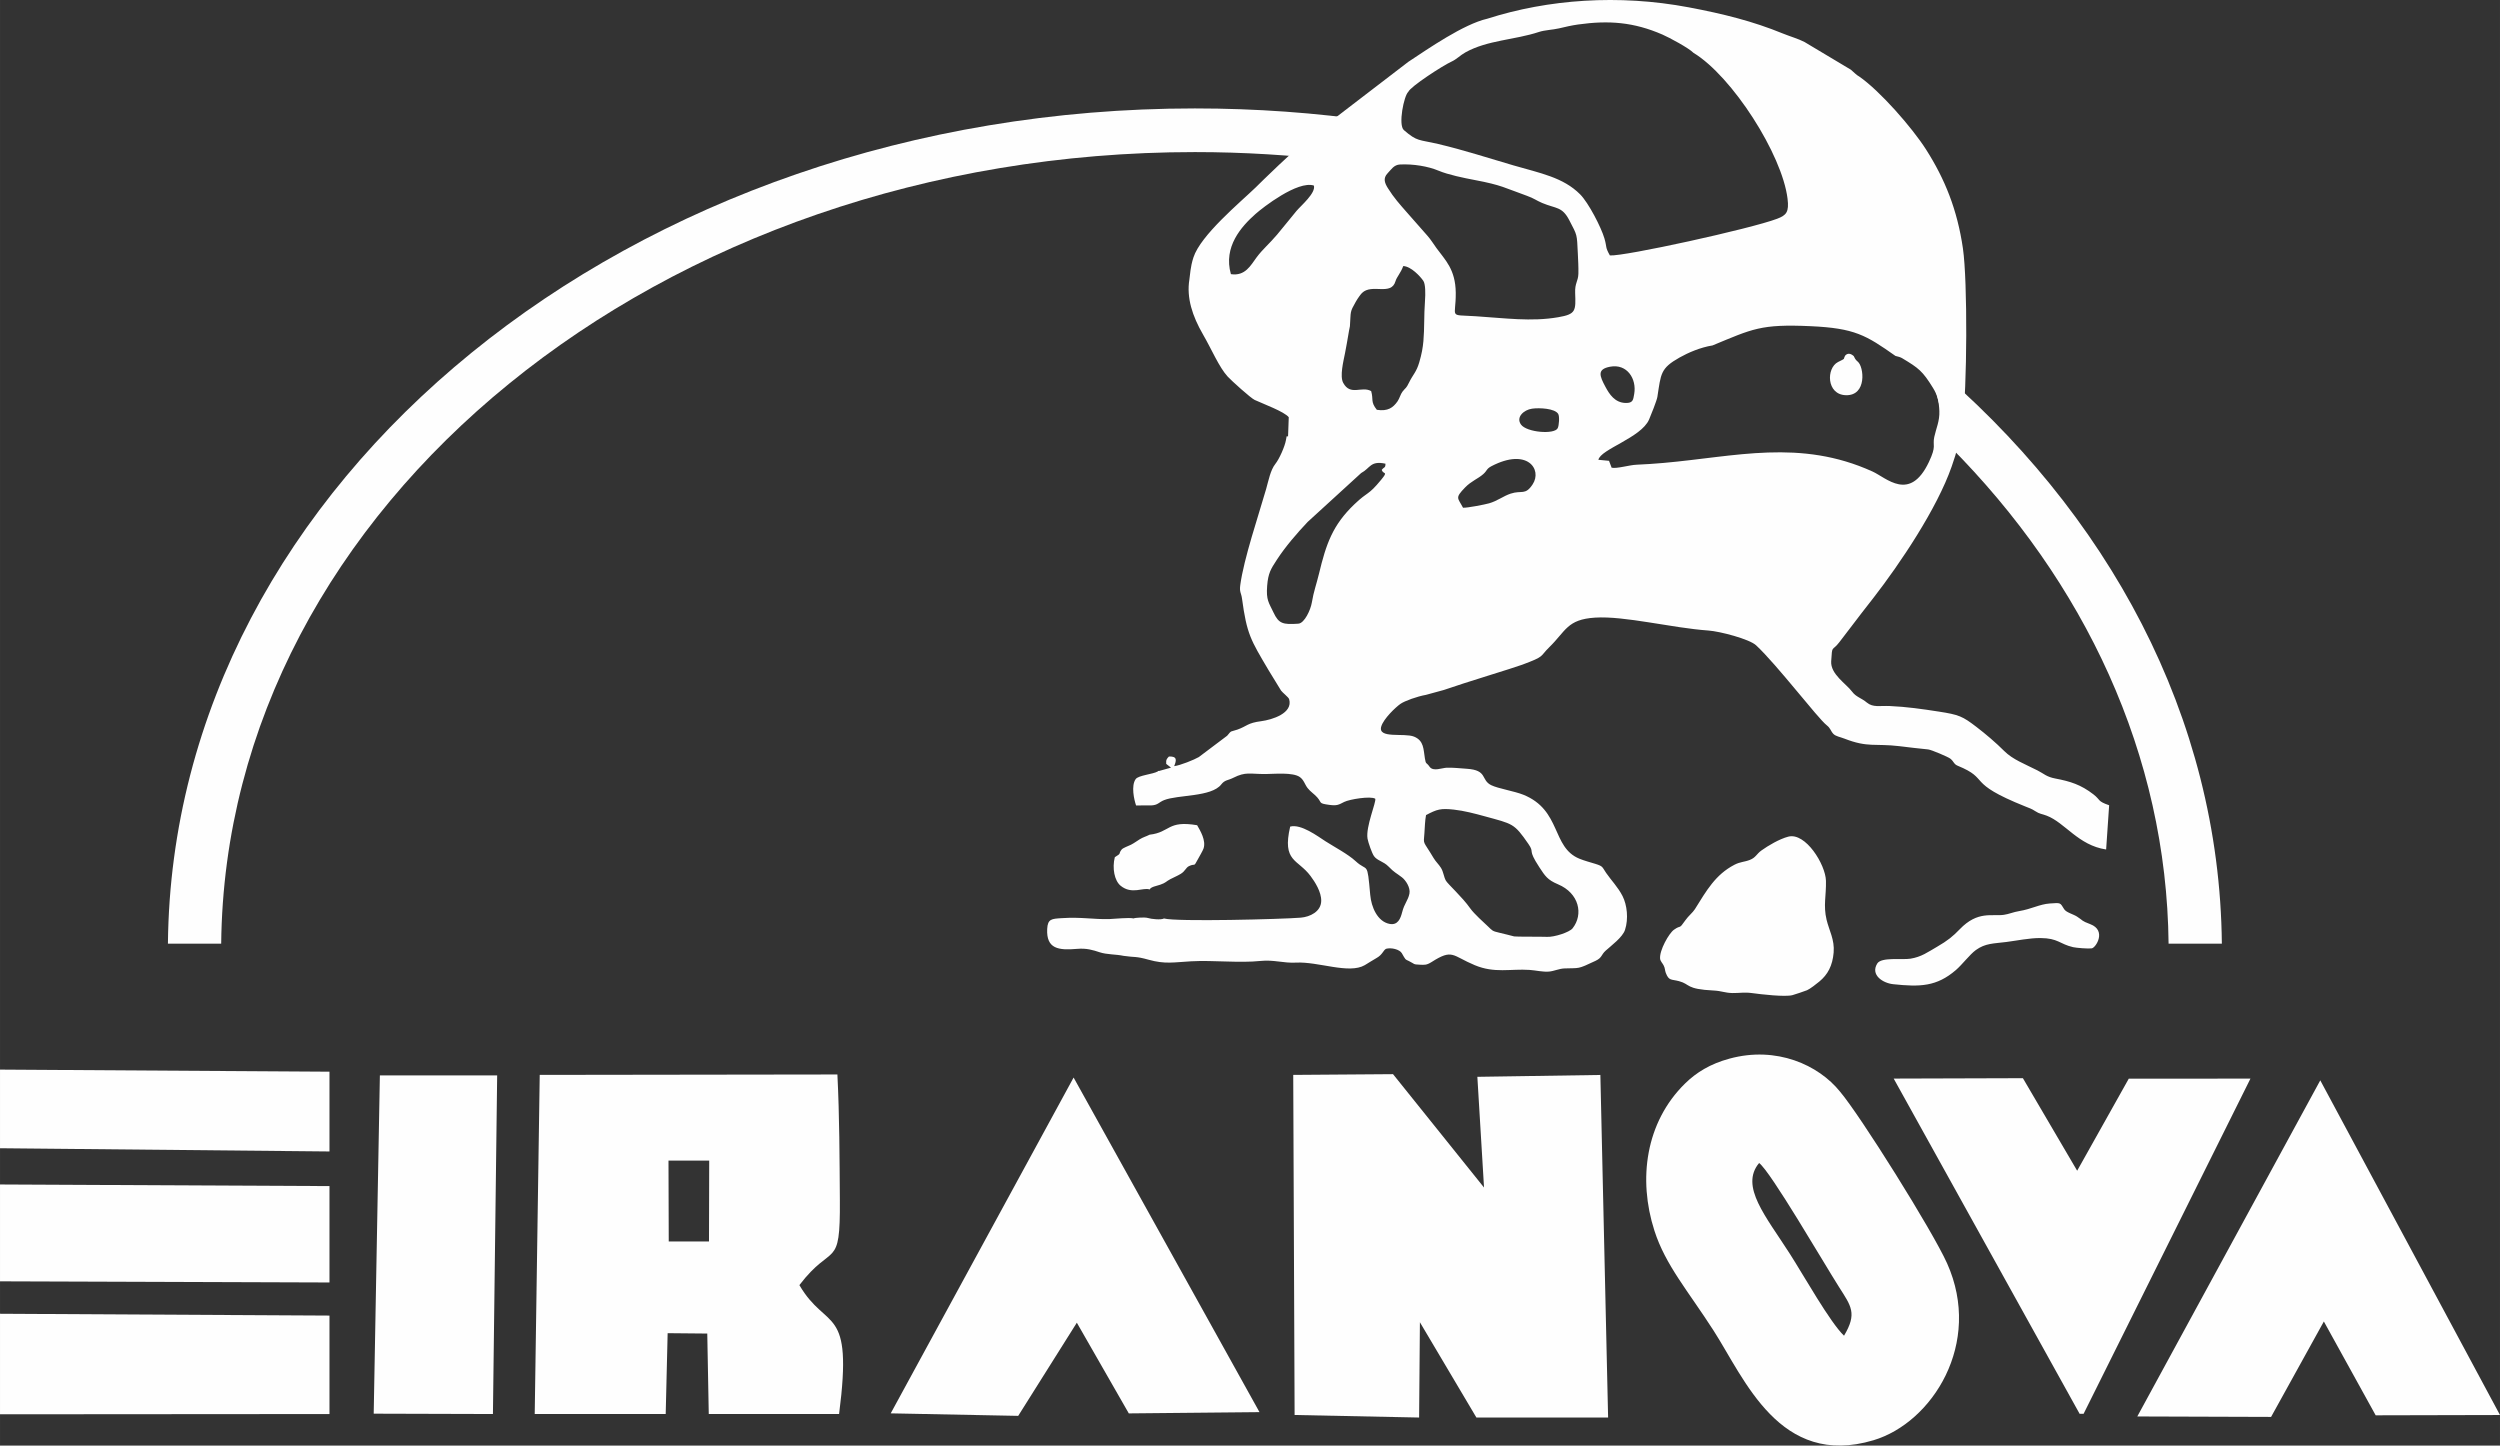
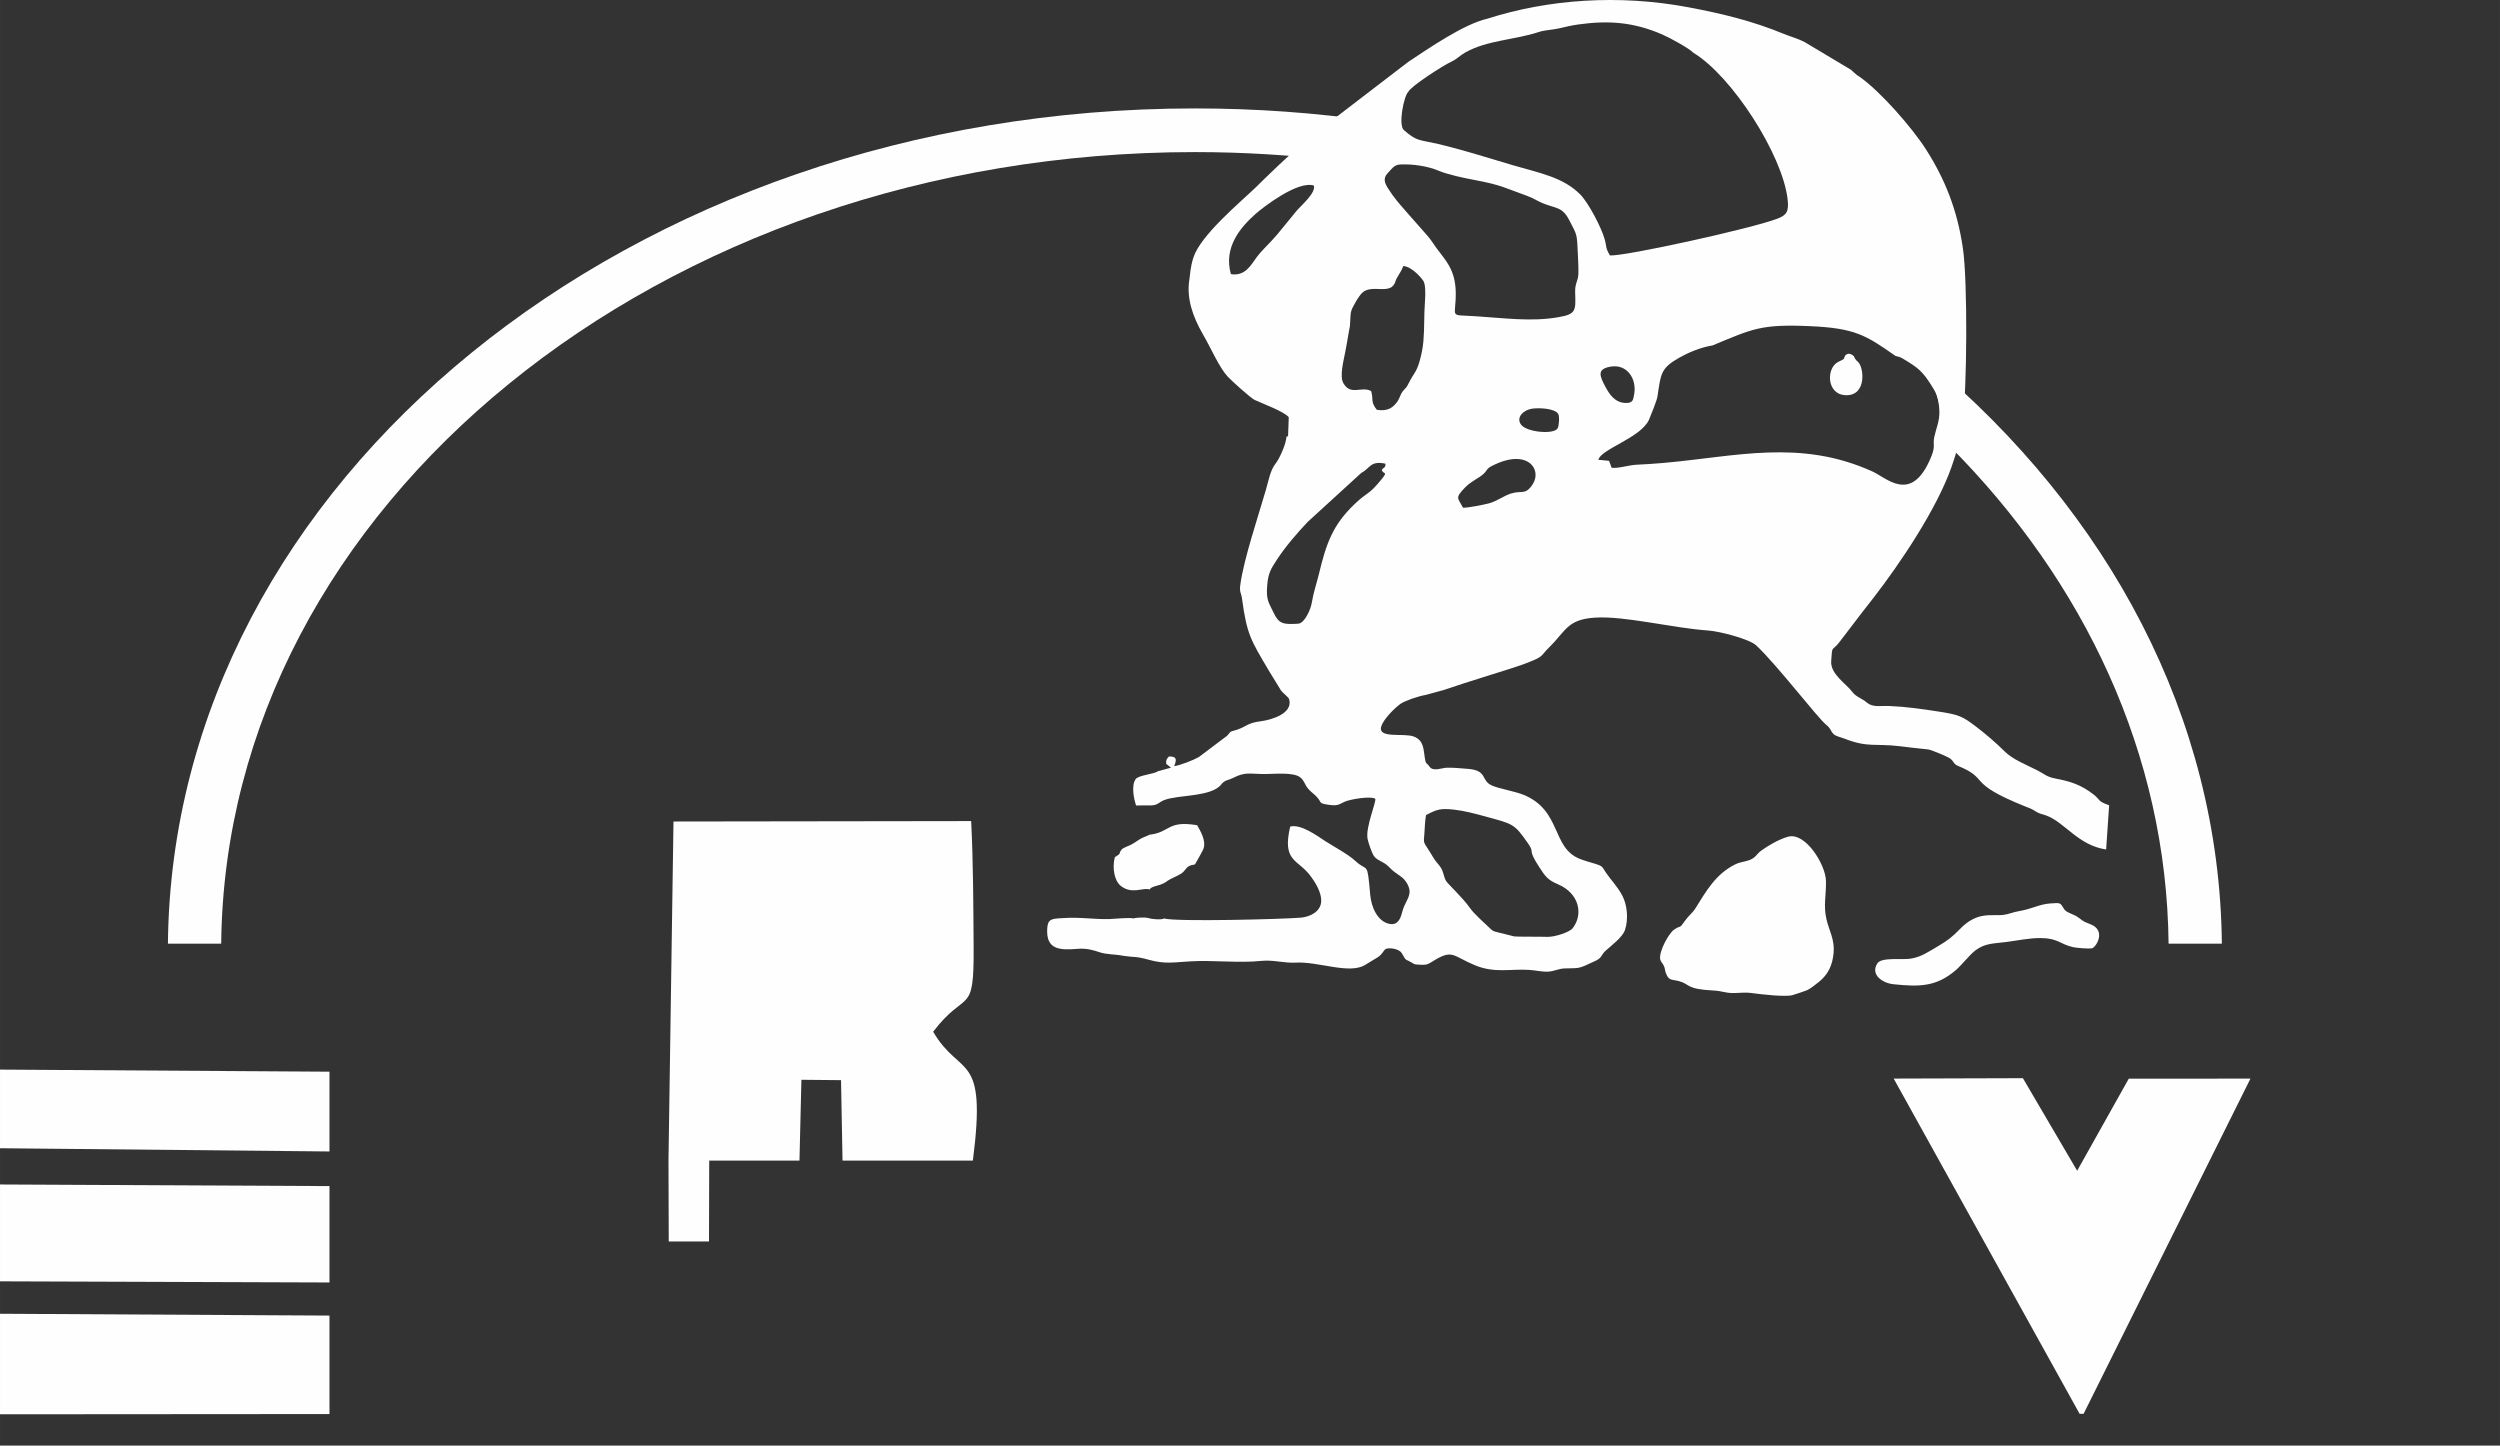
<svg xmlns="http://www.w3.org/2000/svg" xml:space="preserve" width="117.897mm" height="68.172mm" version="1.1" style="shape-rendering:geometricPrecision; text-rendering:geometricPrecision; image-rendering:optimizeQuality; fill-rule:evenodd; clip-rule:evenodd" viewBox="0 0 100436 58076">
  <rect x="0" y="0" width="100436" height="58076" fill="#333333" stroke="none" />
  <defs>
    <style type="text/css">
   
    .fil0 {fill:#FEFEFE}
   
  </style>
  </defs>
  <g id="Capa_x0020_1">
    <g id="_2611085131200">
      <g>
-         <polygon class="fil0" points="52010,56847 57012,56949 57044,53121 59313,56948 64605,56950 64294,43186 59352,43261 59620,47709 55964,43154 51955,43184 " />
-         <path class="fil0" d="M26856 46626l1636 0 -9 3250 -1617 0 -10 -3250zm-5374 10180l5262 0 78 -3246 1592 15 60 3231 5236 0c575,-4444 -497,-3294 -1595,-5177 1335,-1750 1646,-566 1626,-3409 -13,-1702 -14,-3354 -99,-5053l-11959 17 -201 13622z" />
-         <path class="fil0" d="M71915 50385c-975,-1525 -2024,-2726 -1244,-3661 459,333 2591,4008 3207,4976 496,781 738,1065 205,1962 -559,-531 -1613,-2409 -2168,-3277zm-5451 -947c446,1391 1352,2420 2378,4018 1250,1946 2656,5530 6422,4406 2366,-706 4396,-3898 2960,-7106 -585,-1307 -3494,-5950 -4303,-6901 -863,-1071 -2550,-1839 -4439,-1325 -779,211 -1341,562 -1789,1003 -1582,1555 -1892,3840 -1229,5905z" />
-         <polygon class="fil0" points="35784,56781 40906,56882 43261,53139 45349,56783 50599,56732 43131,43290 " />
+         <path class="fil0" d="M26856 46626l1636 0 -9 3250 -1617 0 -10 -3250zl5262 0 78 -3246 1592 15 60 3231 5236 0c575,-4444 -497,-3294 -1595,-5177 1335,-1750 1646,-566 1626,-3409 -13,-1702 -14,-3354 -99,-5053l-11959 17 -201 13622z" />
        <polygon class="fil0" points="83548,56800 83708,56798 90411,43333 85522,43336 83449,47034 81269,43316 76078,43332 " />
-         <polygon class="fil0" points="85865,56906 91240,56924 93360,53090 95442,56860 100436,56848 93216,43403 " />
-         <polygon class="fil0" points="15261,43203 15013,56794 19803,56808 19973,43203 " />
        <polygon class="fil0" points="0,56819 13236,56809 13236,52853 0,52780 " />
        <polygon class="fil0" points="13236,43055 0,42971 0,46130 13236,46260 " />
        <polygon class="fil0" points="0,51477 13236,51523 13236,47651 0,47586 " />
      </g>
      <g>
        <path class="fil0" d="M46185 33534c-154,78 -256,96 -399,185 -142,88 -214,148 -354,220 -108,55 -319,122 -376,197 -145,192 27,122 -269,302 -112,441 -15,944 234,1147 451,367 902,54 1166,149 50,-107 269,-138 425,-191 238,-82 225,-128 406,-223 164,-86 266,-122 418,-213 182,-110 201,-249 333,-312 263,-126 171,71 357,-278 55,-102 197,-341 227,-432 104,-323 -132,-711 -259,-932 -1203,-204 -1071,284 -1909,381zm27946 -19251c-106,192 44,91 -289,261 -479,245 -469,1310 313,1333 859,26 729,-1151 479,-1348 -103,-82 -129,-161 -161,-224 -129,-112 -244,-126 -342,-22zm-28588 22615c-187,-45 -735,17 -952,24 -677,22 -1124,-89 -1945,-35 -393,26 -556,26 -576,436 -38,802 456,862 1208,797 374,-32 626,46 900,137 293,97 655,78 961,144 469,70 469,5 1003,155 669,187 1013,102 1708,64 900,-50 1922,76 2800,-15 513,-54 920,94 1411,68 906,-49 2129,472 2767,102 177,-102 292,-187 465,-282 254,-139 272,-312 390,-375 209,-61 549,27 634,176 159,277 123,238 290,319 243,118 144,132 438,144 180,7 265,21 467,-107 855,-546 820,-256 1734,125 803,336 1432,139 2204,191 253,17 535,89 780,67 208,-18 397,-118 626,-127 618,-23 498,48 1242,-304 273,-129 217,-236 408,-409 225,-204 681,-538 778,-836 146,-449 82,-1002 -99,-1358 -181,-356 -452,-629 -659,-929 -166,-242 -116,-265 -430,-364 -214,-67 -426,-120 -640,-206 -1130,-458 -717,-1952 -2260,-2573 -361,-145 -1012,-247 -1288,-383 -425,-209 -135,-605 -980,-659 -240,-15 -582,-54 -813,-42 -192,10 -520,154 -671,-24 -150,-220 -156,-83 -200,-351 -61,-365 -34,-709 -435,-874 -393,-162 -1470,98 -1318,-408 95,-315 579,-774 770,-907 177,-123 670,-299 1030,-364l0 0 713 -195c835,-293 2790,-880 3155,-1017 930,-347 683,-311 1082,-701 668,-652 716,-1117 1836,-1189 1197,-77 3074,413 4556,518 465,33 1646,343 1916,593 842,781 2474,2928 2841,3215 158,124 152,226 265,345 94,99 274,123 444,190 944,369 1230,188 2199,302 377,45 777,96 1163,132 132,13 800,300 889,368 146,112 138,222 298,287 1338,549 286,662 2711,1634 152,61 267,97 407,191 172,115 261,106 458,181 739,282 1270,1193 2389,1359l121 -1777c-484,-167 -337,-209 -629,-436 -504,-391 -936,-525 -1527,-637 -366,-69 -449,-187 -724,-327 -510,-259 -992,-436 -1335,-779 -327,-327 -733,-674 -1118,-969 -557,-426 -699,-490 -1517,-616 -658,-102 -1289,-194 -1973,-223 -383,-16 -663,67 -910,-138 -227,-190 -430,-219 -595,-440 -235,-316 -872,-701 -839,-1219 43,-691 25,-371 327,-766 131,-172 320,-413 448,-586 320,-427 609,-792 912,-1182 1081,-1392 2564,-3598 3154,-5292 200,-576 346,-1081 435,-1732 186,-1370 208,-5707 17,-7024 -226,-1558 -724,-2792 -1485,-3984 -554,-869 -1848,-2350 -2680,-2925 -107,-55 -220,-176 -335,-274l-1862 -1113c-245,-130 -593,-228 -866,-340 -1220,-500 -2410,-794 -3785,-1054 -2818,-531 -5650,-325 -8095,457 -953,218 -2365,1199 -3173,1732l-3614 2770c-1065,816 -2313,2078 -2521,2278 -627,605 -2210,1915 -2499,2812 -128,397 -129,679 -162,884 -120,733 119,1470 547,2209 347,598 644,1314 991,1692 148,161 926,866 1086,939 337,156 1192,470 1368,694l-14 385 -14 385 -57 -3 -29 156c-44,254 -268,758 -422,949 -202,253 -276,673 -373,1012 -296,1032 -898,2802 -1039,3859 -39,289 38,306 70,544 193,1431 348,1658 1066,2874l502 820c62,87 302,269 325,345 167,570 -696,830 -1118,885 -564,72 -572,201 -958,338 -290,102 -223,11 -414,247l-1138 857c-185,108 -750,337 -991,365 91,-223 138,-403 -210,-387 -84,88 -123,126 -109,296l193 151 -485 135 0 -1 -37 -3 -2 17c-202,121 -788,157 -897,314 -188,269 -64,821 17,1057l619 -2c263,-13 294,-127 507,-212 550,-221 1899,-119 2296,-630 146,-188 265,-156 482,-266 504,-254 660,-150 1295,-152 347,-2 1099,-79 1380,121 165,118 196,292 311,441 116,149 267,238 387,374 199,227 42,240 472,301 328,46 385,-1 615,-117 206,-104 1057,-246 1245,-128 50,122 -391,1135 -310,1605 26,150 177,587 260,702 134,187 376,205 585,419 243,250 293,244 538,433 144,111 349,409 300,654 -55,273 -204,398 -290,738 -65,258 -173,546 -514,477 -482,-98 -727,-673 -771,-1165 -125,-1408 -94,-896 -585,-1353 -305,-283 -858,-573 -1215,-802 -312,-201 -982,-705 -1416,-588 -331,1424 306,1296 819,1986 170,229 437,633 428,1004 -10,427 -450,636 -819,668 -733,62 -5009,172 -5497,33 -115,65 -506,26 -655,-21 -112,-35 -515,-10 -565,19zm11747 -4152c443,-235 591,-278 1118,-220 417,47 838,158 1231,266 1148,316 1184,274 1765,1115 268,389 -62,170 437,932 231,352 324,508 750,687 849,356 1033,1206 585,1771 -127,159 -737,355 -1021,341 -244,-11 -1254,-1 -1326,-18 -192,-48 -398,-104 -598,-149 -288,-65 -279,-89 -454,-254 -150,-143 -558,-505 -710,-722 -326,-465 -896,-970 -980,-1116 -86,-152 -93,-346 -197,-513 -97,-154 -201,-236 -297,-396 -438,-738 -406,-506 -368,-1001 17,-230 22,-501 65,-723zm1486 -12348c-208,-403 -338,-380 82,-813 255,-263 516,-346 733,-539 160,-142 121,-210 327,-317 1440,-753 2053,131 1653,733 -300,452 -429,220 -883,370 -292,97 -539,297 -866,389 -178,50 -875,186 -1046,177zm-3266 -1519c63,199 276,31 -20,392 -547,666 -509,443 -1080,990 -878,841 -1134,1596 -1421,2790 -105,436 -213,707 -288,1161 -46,278 -290,826 -541,844 -621,44 -787,-1 -996,-445 -191,-406 -302,-498 -257,-1074 40,-513 148,-677 387,-1044 338,-522 810,-1070 1241,-1525l2148 -1963c371,-197 366,-507 977,-376 1,186 -52,119 -150,250zm6041 -2461c290,-41 915,-12 1049,211 59,97 36,461 -20,573 -131,263 -1250,171 -1476,-147 -212,-295 116,-591 447,-637zm2663 2054c93,-428 1713,-884 2035,-1614 75,-171 312,-768 335,-911 145,-935 117,-1146 889,-1582 344,-194 833,-408 1326,-487 1614,-667 1931,-864 3937,-774 1781,81 2228,361 3413,1195 114,24 207,55 270,92 661,397 818,511 1238,1193 175,283 239,522 256,932 16,403 -132,698 -205,1041 -76,362 102,336 -217,1008 -768,1617 -1703,631 -2268,376 -2907,-1317 -5494,-598 -8389,-343 -361,32 -721,56 -1087,72 -291,12 -788,166 -1000,120l-106 -277 -427 -41zm468 -3739c688,-131 1076,491 972,1090 -42,246 -48,373 -348,366 -431,-11 -651,-354 -807,-645 -241,-447 -344,-711 183,-811zm-9597 979c-380,-215 -833,209 -1124,-334 -141,-265 9,-860 74,-1189 111,-567 153,-895 197,-1082 42,-615 -12,-548 234,-981 84,-148 197,-302 252,-356 398,-391 1170,129 1345,-472 50,-173 210,-329 312,-610 315,15 684,416 805,593 88,129 91,498 67,826 -43,564 -16,1063 -63,1600 -24,264 -66,508 -167,852 -116,395 -249,481 -412,814 -120,247 -119,181 -260,360 -80,100 -117,273 -204,396 -176,248 -383,404 -828,335 -263,-329 -128,-413 -228,-752zm-5634 -4698c-314,-1098 420,-1914 990,-2419 298,-264 1690,-1347 2343,-1141 90,297 -519,807 -697,1019 -233,280 -519,642 -782,955 -307,364 -574,579 -820,909 -239,322 -457,765 -1034,677zm9799 -3781c1096,207 1190,312 2093,633 290,104 375,188 612,288 565,237 802,137 1090,693 327,632 304,528 344,1346 12,242 28,548 22,802 -9,314 -145,370 -130,771 27,726 33,855 -678,978 -1081,188 -2145,36 -3319,-39 -1117,-71 -789,97 -800,-946 -11,-941 -428,-1316 -773,-1790 -129,-177 -228,-345 -367,-501 -281,-315 -514,-582 -818,-929 -301,-343 -523,-589 -765,-974 -127,-201 -212,-402 -13,-606 146,-150 251,-340 499,-351 528,-25 1120,71 1545,249 399,167 1013,291 1458,376zm-2674 -3541c88,-216 1390,-1058 1726,-1211 229,-104 348,-253 573,-378 887,-493 1972,-495 2952,-819 232,-77 543,-84 805,-144 253,-59 492,-117 768,-156 1239,-174 2243,-94 3390,406 277,121 1053,537 1242,731 1552,939 3564,4078 3782,5862 65,536 -45,664 -419,806 -1053,401 -6152,1519 -6719,1473 -198,-352 -109,-301 -218,-680 -131,-451 -642,-1438 -977,-1774 -681,-684 -1607,-852 -2680,-1164 -1007,-293 -1998,-619 -3027,-860 -776,-182 -833,-88 -1374,-557 -237,-206 3,-1383 176,-1535zm15268 29920c-362,95 -812,364 -1079,555 -200,143 -225,285 -462,378 -227,90 -387,73 -624,197 -763,398 -1119,1033 -1589,1786 -84,134 -260,270 -380,442 -280,402 -152,163 -461,383 -200,142 -590,830 -555,1166 10,93 93,172 139,260 67,127 47,193 89,305 126,328 215,250 533,334 465,124 253,321 1395,376 306,14 454,97 753,101 290,4 465,-41 786,2 349,48 1322,162 1623,82 64,-17 514,-165 587,-198 132,-60 372,-249 492,-348 341,-281 530,-638 575,-1165 44,-518 -180,-883 -284,-1317 -138,-580 -10,-968 -25,-1565 -16,-654 -821,-1955 -1513,-1774zm10509 2685c-420,30 -728,222 -1238,307 -228,37 -410,121 -611,149 -480,68 -1051,-172 -1773,580 -273,285 -495,463 -898,696 -386,223 -640,415 -1081,486 -338,55 -1170,-75 -1335,195 -283,460 228,787 641,830 1079,114 1744,98 2517,-567 261,-225 559,-627 804,-805 385,-278 714,-258 1226,-324 425,-54 922,-161 1368,-158 709,4 774,242 1311,366 133,31 625,69 753,48 168,-29 603,-722 -64,-973 -372,-140 -264,-133 -533,-305 -150,-96 -427,-163 -511,-292 -171,-267 -117,-266 -576,-233z" />
        <path class="fil0" d="M48004 6110c1956,0 3879,120 5758,347l-2 -2 1425 -1588c-2332,-336 -4731,-511 -7181,-511 -22676,0 -41077,14998 -41258,33555l2140 0c181,-17588 17624,-31801 39118,-31801zm30307 11797c5441,5460 8733,12417 8811,20004l2140 0c-89,-9103 -4563,-17347 -11774,-23387l824 3381 -1 2z" />
      </g>
    </g>
  </g>
</svg>